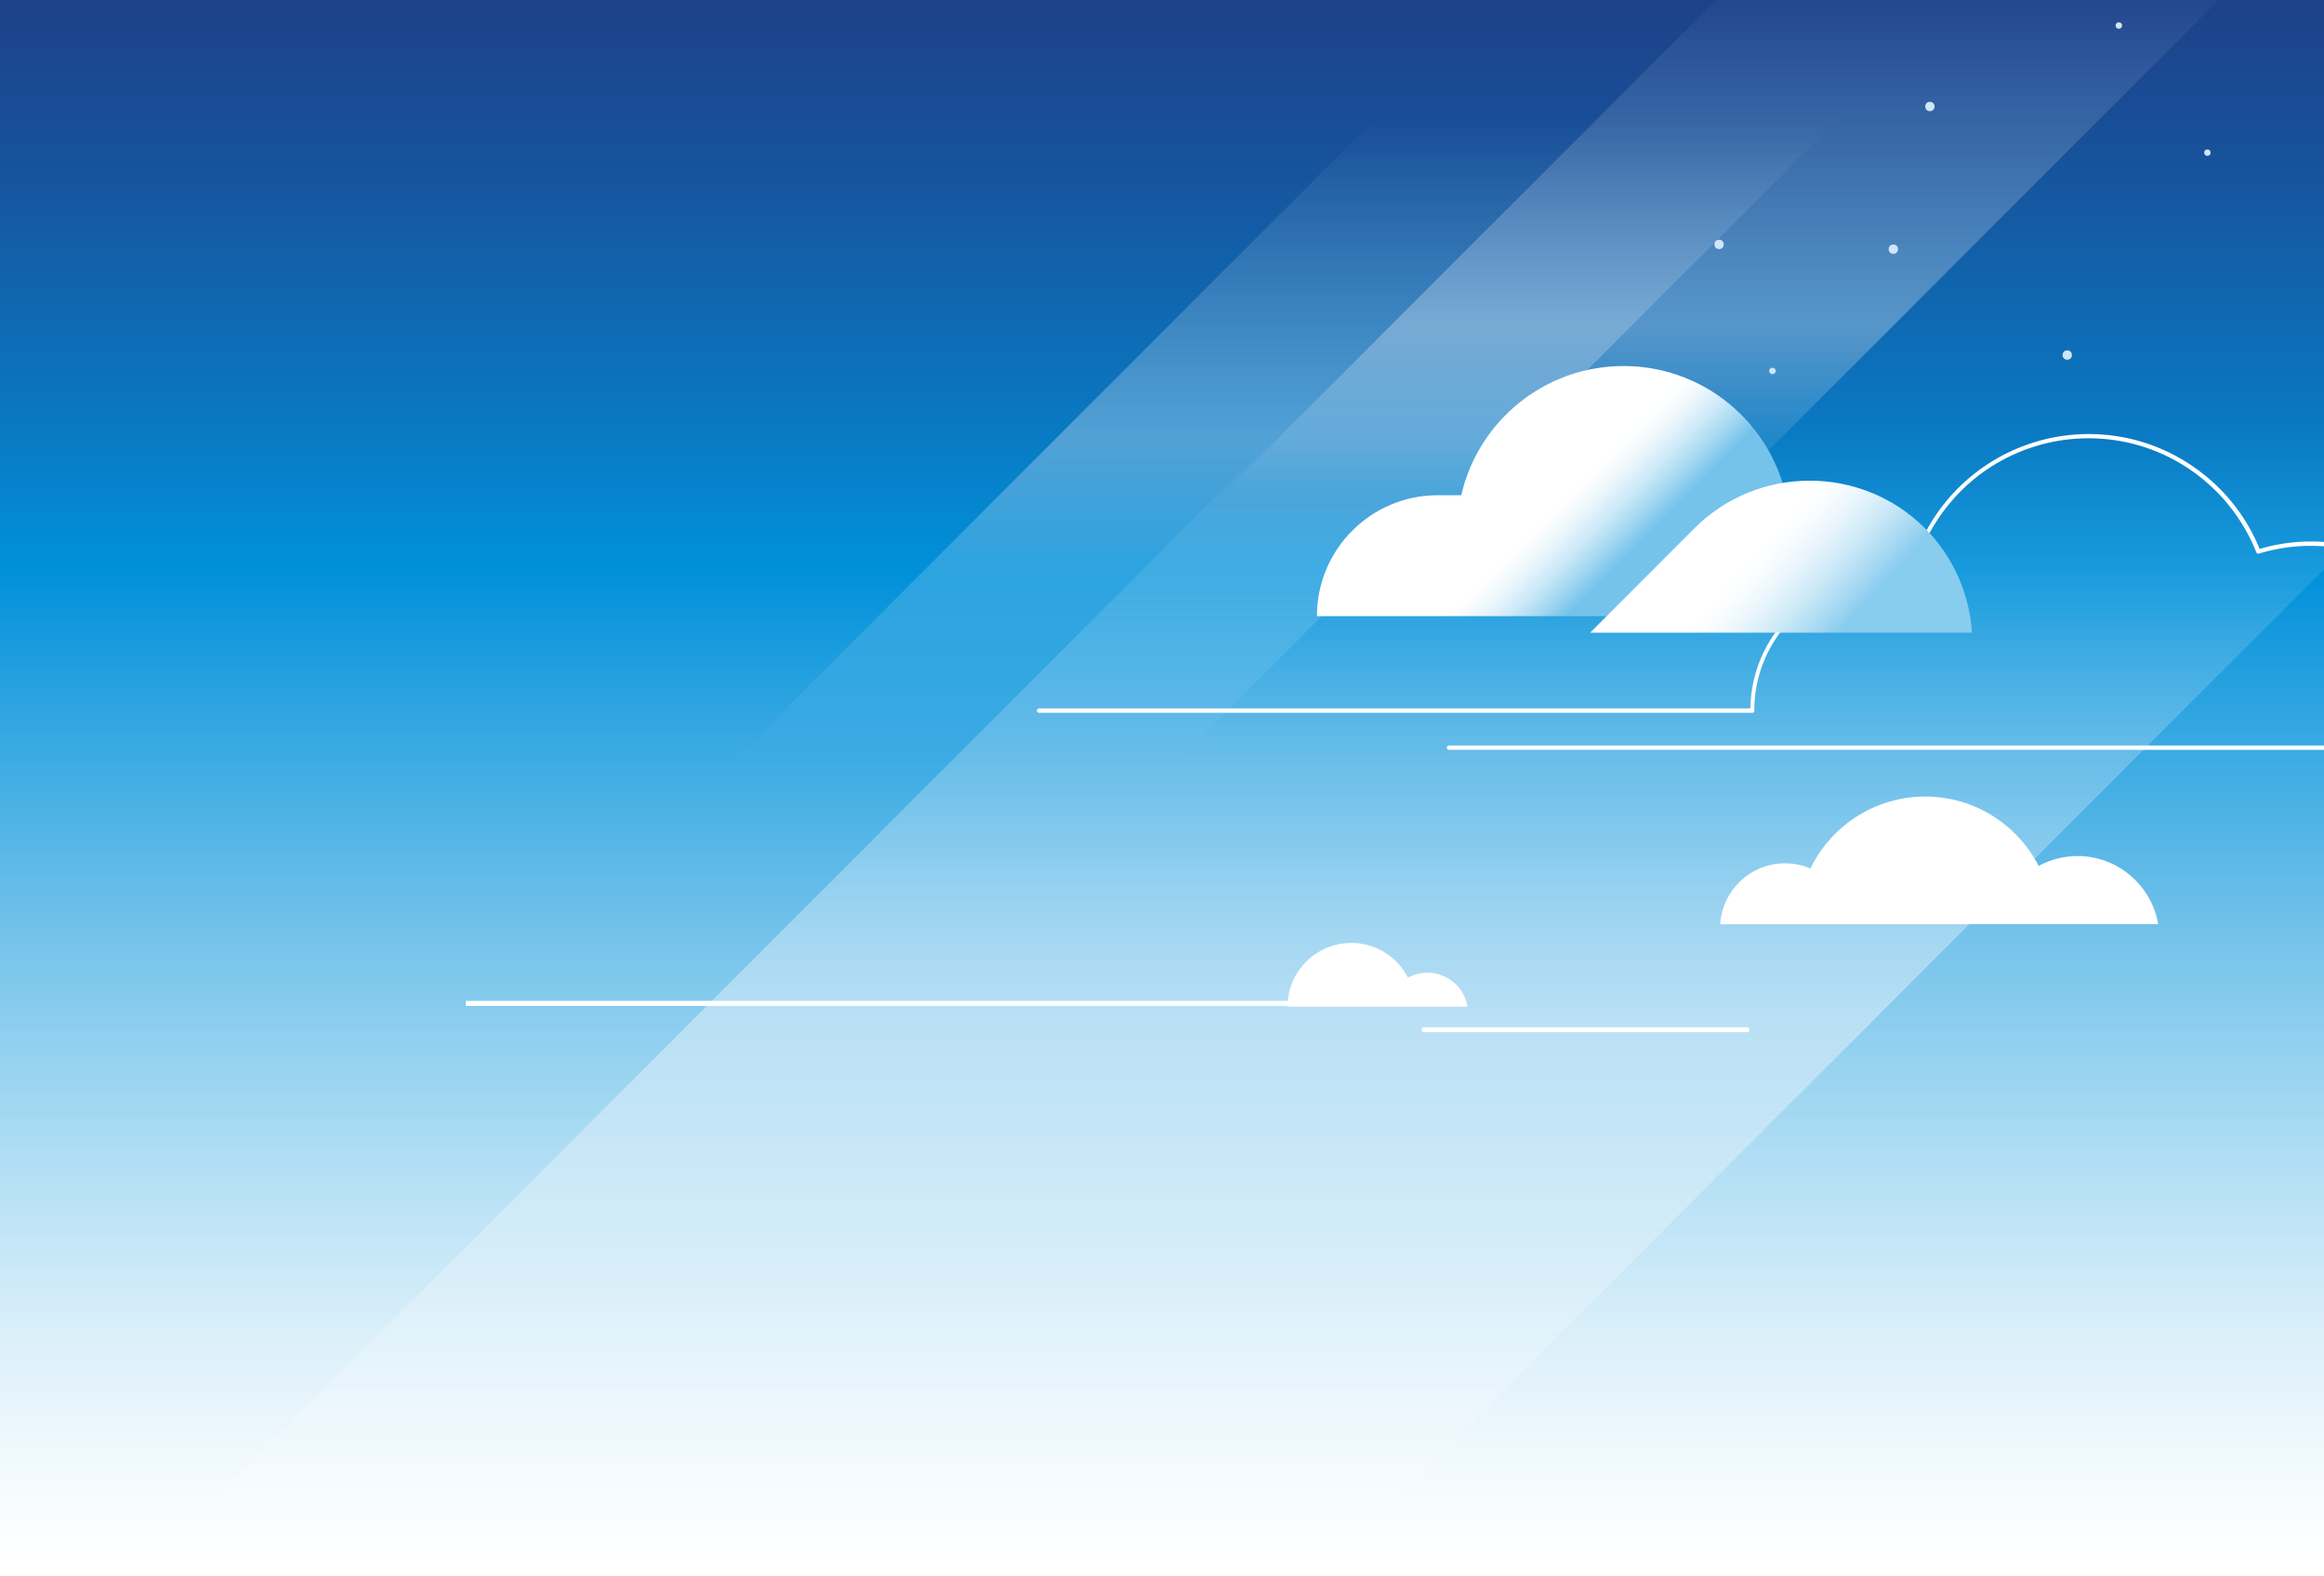
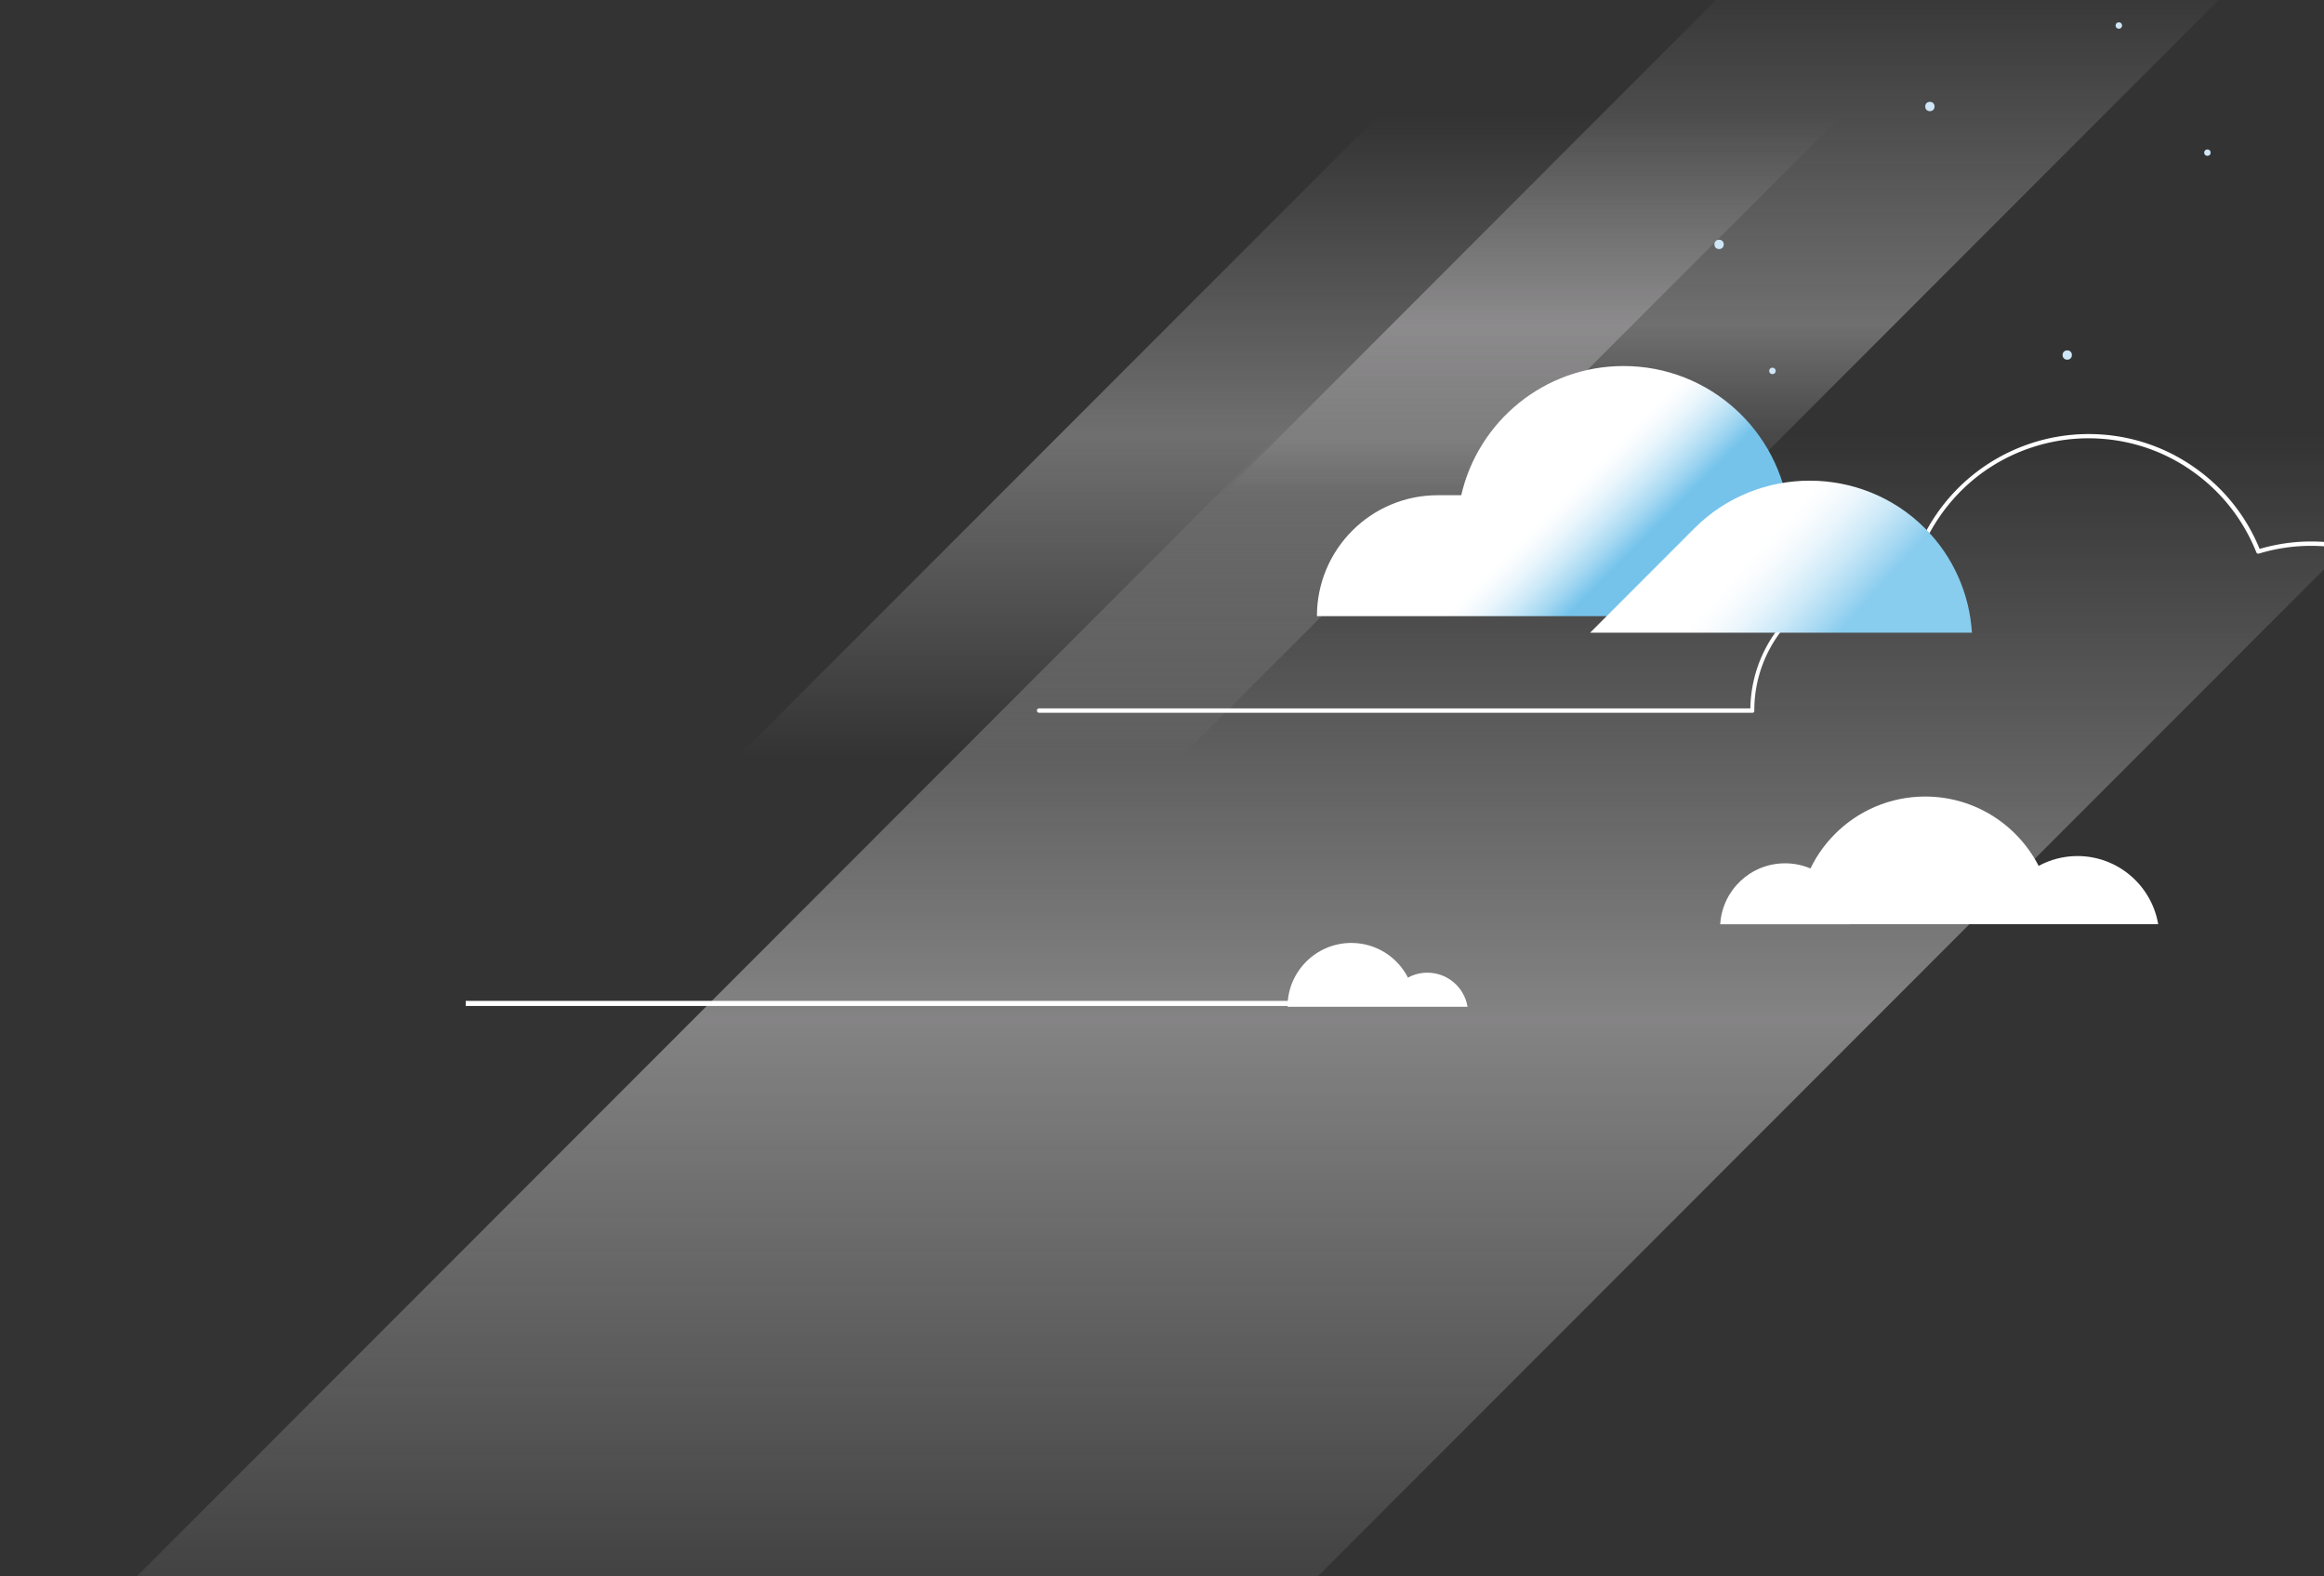
<svg xmlns="http://www.w3.org/2000/svg" width="1274" height="864">
  <rect width="100%" height="100%" fill="#333333" stroke="none" />
  <defs>
    <linearGradient id="a" x1="50.001%" x2="50.001%" y1="0%" y2="99.998%">
      <stop offset="0%" stop-color="#1D428A" />
      <stop offset="9.151%" stop-color="#17519A" />
      <stop offset="26.85%" stop-color="#0979C2" />
      <stop offset="36.12%" stop-color="#0091DA" />
      <stop offset="44.83%" stop-color="#2DA4E1" />
      <stop offset="60.13%" stop-color="#77C4EB" />
      <stop offset="73.85%" stop-color="#B1DEF4" />
      <stop offset="85.48%" stop-color="#DCF0FA" />
      <stop offset="94.57%" stop-color="#F5FBFE" />
      <stop offset="100%" stop-color="#FFF" />
    </linearGradient>
    <linearGradient id="b" x1="49.998%" x2="49.998%" y1=".002%" y2="100.005%">
      <stop offset="0%" stop-color="#FFF" stop-opacity="0" />
      <stop offset="49.84%" stop-color="#FFFCFF" stop-opacity=".3" />
      <stop offset="99.96%" stop-color="#FFF" stop-opacity="0" />
    </linearGradient>
    <linearGradient id="c" x1="50.003%" x2="50.003%" y1="-.007%" y2="99.997%">
      <stop offset="13.25%" stop-color="#FFF" stop-opacity="0" />
      <stop offset="69.32%" stop-color="#FFFCFF" stop-opacity=".3" />
      <stop offset="95.99%" stop-color="#FFF" stop-opacity="0" />
    </linearGradient>
    <linearGradient id="d" x1="49.999%" x2="49.999%" y1="0%" y2="100.003%">
      <stop offset="12.37%" stop-color="#FFF" stop-opacity="0" />
      <stop offset="49.84%" stop-color="#FFFCFF" stop-opacity=".4" />
      <stop offset="93.8%" stop-color="#FFF" stop-opacity="0" />
    </linearGradient>
    <linearGradient id="e" x1="22.708%" x2="76.796%" y1="45.712%" y2="67.822%">
      <stop offset="31.57%" stop-color="#FFF" />
      <stop offset="36%" stop-color="#F9FCFE" />
      <stop offset="41.95%" stop-color="#E8F5FC" />
      <stop offset="48.77%" stop-color="#CCE9F8" />
      <stop offset="56.24%" stop-color="#A5D8F2" />
      <stop offset="63.83%" stop-color="#75C3EB" />
    </linearGradient>
    <linearGradient id="f" x1="28.739%" x2="78.738%" y1="46.473%" y2="66.392%">
      <stop offset="28.82%" stop-color="#FFF" />
      <stop offset="39.55%" stop-color="#F9FCFE" />
      <stop offset="53.98%" stop-color="#E8F5FC" />
      <stop offset="70.51%" stop-color="#CCE9F8" />
      <stop offset="88.48%" stop-color="#A5D8F2" />
      <stop offset="100%" stop-color="#8CE" />
    </linearGradient>
  </defs>
  <g fill="none" fill-rule="evenodd">
-     <path fill="url(#a)" fill-rule="nonzero" d="M53 65h1274v864H53z" transform="translate(-53 -65)" />
    <path fill="url(#b)" fill-rule="nonzero" d="M1061.657 129.227 820.874 370.12l-28.053 17.333-91.656 91.664H458.11l349.077-349.265z" transform="translate(-53 -65)" />
    <path fill="url(#c)" fill-rule="nonzero" d="m1333.786.398-349.645 349.89H708.604L1057.681.966z" transform="translate(-53 -65)" />
    <path fill="url(#d)" fill-rule="nonzero" d="m1509.602 194.352-861.875 862.364H.341l860.342-860.887z" transform="translate(-53 -65)" />
    <path fill="#FFF" fill-rule="nonzero" d="M960.727 390.647h-391.1a1.2 1.2 0 0 1-1.193-1.194 1.2 1.2 0 0 1 1.193-1.193h389.908c.681-40.178 33.448-72.626 73.768-72.626h13.175c5.167-21.595 17.547-41.257 34.981-55.294 17.945-14.491 40.49-22.447 63.49-22.447 20.67 0 40.603 6.194 57.526 17.958 16.241 11.195 28.792 26.766 36.23 45.007 34.982-10.285 72.463-.795 98.074 24.891 16.923 16.935 27.088 39.552 28.683 63.59.052.682-.459 1.194-1.14 1.25-.682.058-1.193-.454-1.25-1.136-1.476-23.47-11.471-45.576-27.996-62.056-25.271-25.288-62.297-34.438-96.768-23.981-.624.17-1.192-.114-1.42-.74-7.268-18.184-19.591-33.755-35.833-44.95-16.525-11.48-36.003-17.503-56.22-17.503-22.488 0-44.579 7.785-62.07 21.879-17.207 13.923-29.473 33.358-34.357 54.839-.113.568-.624.909-1.135.909h-14.14c-39.355 0-71.44 32.05-71.44 71.49.17.795-.341 1.307-.966 1.307M255.303 548.571h544.088v2.785H255.303z" />
    <path fill="url(#e)" d="M277.467 78.764c-6.36 0-12.493 1.022-18.229 2.955-4.94-45.86-43.67-81.492-90.804-81.492-43.386 0-79.674 30.233-88.987 70.808H66.556C29.984 71.035.34 100.699.34 137.296h335.562c0-32.278-26.18-58.532-58.436-58.532" transform="translate(721.592 200.387)" />
    <path fill="url(#f)" d="m207.334 89.106-57.243 57.283h209.322c-1.306-20.913-9.938-41.428-25.839-57.34-34.754-34.665-91.542-34.665-126.24.057" transform="translate(721.592 200.387)" />
-     <path fill="#FFF" fill-rule="nonzero" d="M1273.744 410.991H794.338a1.2 1.2 0 0 1-1.193-1.193 1.2 1.2 0 0 1 1.193-1.194h479.406a1.2 1.2 0 0 1 1.193 1.194 1.2 1.2 0 0 1-1.193 1.193M957.718 565.733h-177.01a1.346 1.346 0 0 1-1.362-1.363c0-.796.624-1.364 1.363-1.364h177.009c.795 0 1.362.625 1.362 1.364 0 .795-.567 1.363-1.362 1.363" />
    <g fill="#CEE6F7" fill-rule="nonzero" transform="translate(939.659 11.718)">
      <ellipse cx="2.726" cy="122.237" rx="2.555" ry="2.557" />
      <ellipse cx="118.29" cy="46.656" rx="2.555" ry="2.557" />
      <ellipse cx="193.591" cy="182.872" rx="2.555" ry="2.557" />
-       <ellipse cx="98.244" cy="124.851" rx="2.555" ry="2.557" />
      <ellipse cx="270.426" cy="71.944" rx="1.76" ry="1.762" />
      <ellipse cx="221.872" cy="2.273" rx="1.76" ry="1.762" />
      <ellipse cx="31.972" cy="191.567" rx="1.76" ry="1.762" />
    </g>
    <path fill="#FFF" d="M782.469 533.114c-3.862 0-7.496.966-10.62 2.728-5.792-11.309-17.49-19.037-31.063-19.037-19.308 0-34.981 15.684-34.981 35.006h98.698c-1.76-10.684-10.96-18.697-22.034-18.697" />
    <g fill="#FFF">
      <path d="M1138.872 469.183c-7.666 0-14.935 1.932-21.295 5.398-11.642-22.56-35.096-38.017-62.184-38.017-38.616 0-69.906 31.312-69.906 69.955h197.623c-3.634-21.197-22.09-37.336-44.238-37.336" />
      <path d="M1014.108 506.576c-1.135-18.64-16.639-33.415-35.55-33.415-18.966 0-34.413 14.775-35.549 33.415h71.1" />
    </g>
  </g>
</svg>